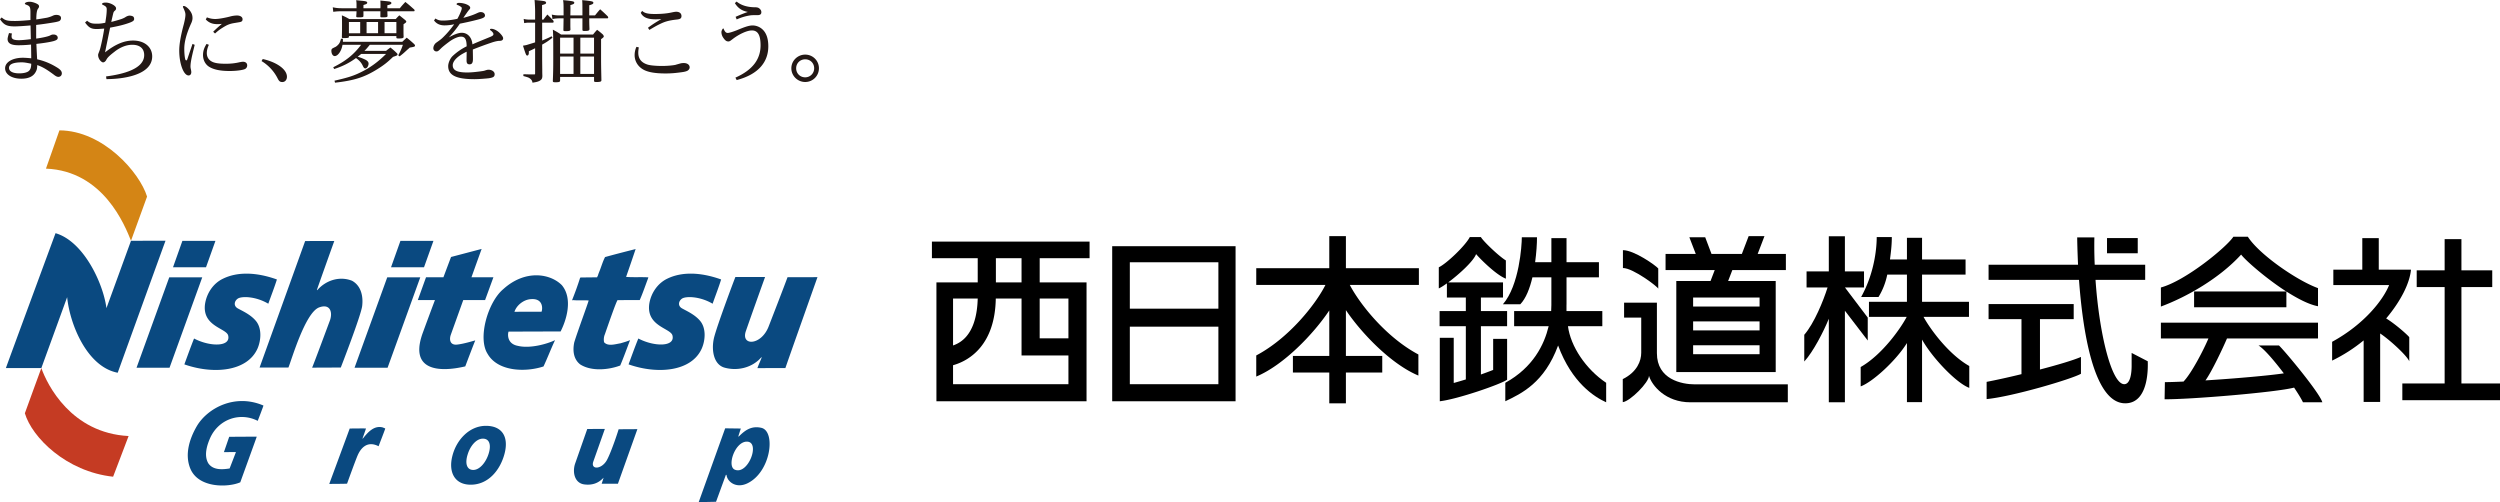
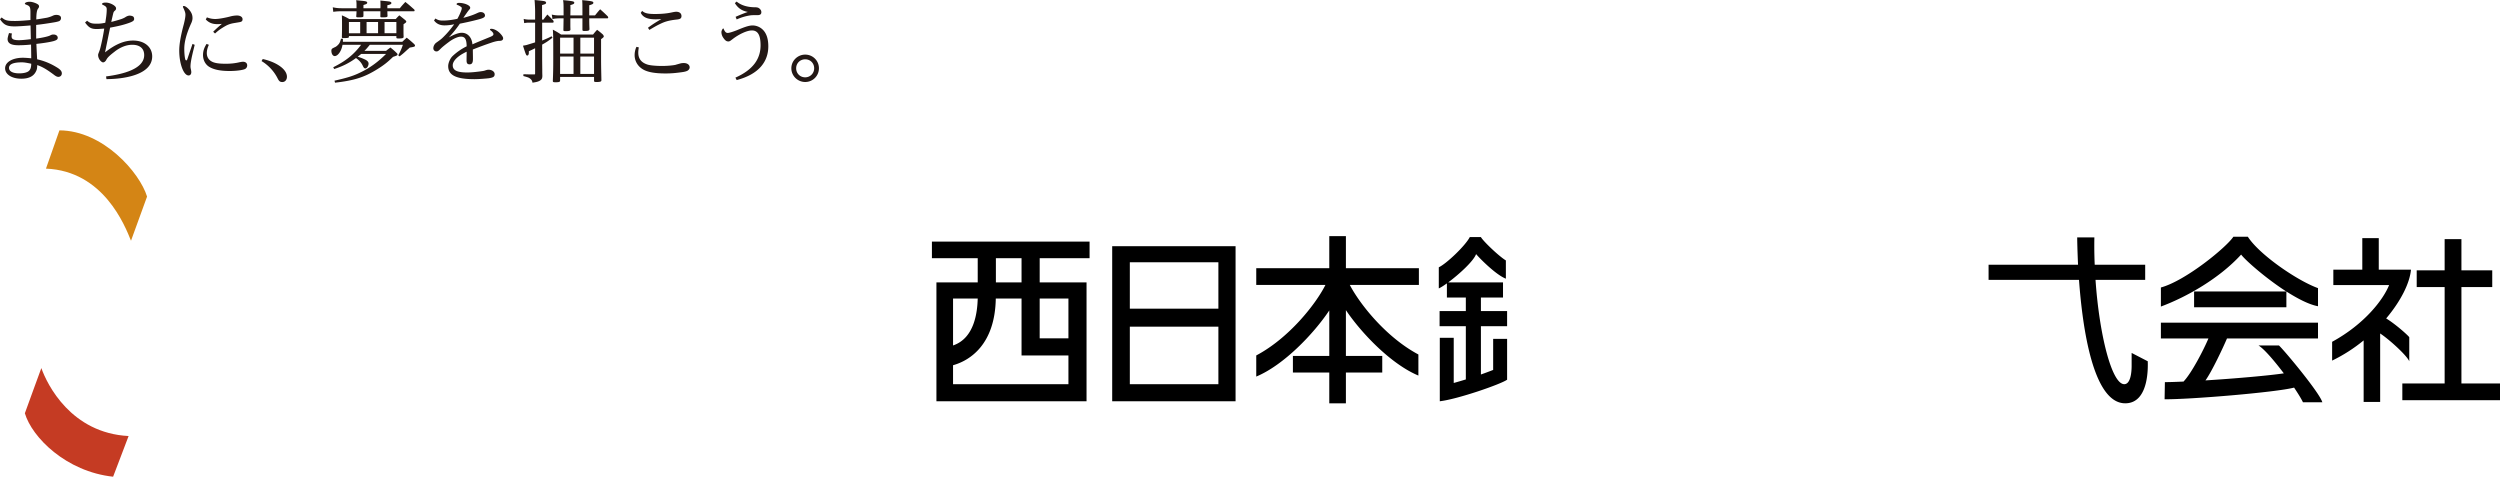
<svg xmlns="http://www.w3.org/2000/svg" width="393.25" height="78.988" viewBox="0 0 393.25 78.988">
  <path d="M146.59 40.617h7.205v3.806H147.3v18.694h23.613V44.423h-7.37v-3.806h7.847v-2.61h-24.8v2.61zm3.325 6.34h3.88c-.056 2.06-.469 6.225-3.88 7.384v-7.384zm13.627 0h4.522v6.259h-4.522v-6.259zm-6.888-6.34h4.035v3.806h-4.035v-3.806zm4.035 6.34v8.953h7.375v4.523h-18.15V57.45c2.731-.765 6.603-3.324 6.723-10.493h4.052zm14.259 16.16h19.407V38.728h-19.407v24.389zm2.774-21.868h13.93v7.302h-13.93v-7.302zm0 10.139h13.93v9.045h-13.93v-9.045zm33.988-14.247h-2.614v5.05h-11.488v2.629h10.883c-1.519 3.02-5.726 8.362-10.883 11.09v3.323c4.31-1.797 9.017-6.7 11.488-10.404v7.16h-5.722v2.613h5.722v4.838h2.614v-4.838h5.719v-2.613h-5.719v-7.21c2.477 3.683 7.15 8.521 11.403 10.295V55.76c-5.068-2.694-9.203-7.897-10.79-10.941h10.868v-2.63h-11.48V37.14zm14.77 15.997v9.979c2.746-.312 9.556-2.657 10.588-3.391v-6.418h-2.194v4.882a51.14 51.14 0 01-1.926.717v-7.594h4.12v-2.382h-4.12v-2.13h3.476v-2.378h-8.619c1.68-1.254 3.97-3.317 4.384-4.455.598.71 3.129 3.265 4.684 3.867v-2.868c-1.203-.737-3.69-3.163-3.925-3.68H231.2c-.708 1.386-3.731 4.237-4.878 4.757v3.326c.296-.132.746-.418 1.275-.798v2.23h2.978v2.13h-4.127v2.381h4.127v8.372a72.51 72.51 0 01-1.903.558v-7.105h-2.191z" />
-   <path d="M246.641 51.313h5.404v-2.382h-5.637c-.007-.322 0-.665 0-1.019h.007v-4.284h5.097v-2.379h-5.097v-3.795h-2.383v3.795h-2.557c.205-1.488.294-2.922.294-3.925h-2.387c0 1.268-.39 7.564-2.975 10.54h2.73c.889-.907 1.504-2.504 1.913-4.236h2.982v3.594c-.01.428.02 1.037-.033 1.71h-5.825v2.381h5.431c-.696 2.902-2.433 6.48-6.82 8.902v2.902c2.55-1.213 6.144-2.902 8.305-8.77 2.17 5.868 5.708 8.094 7.56 8.933v-3.065c-3.184-2.13-5.6-5.722-6.009-8.902zm14.201-5.898V42.23c-.374-.462-3.776-2.881-5.555-2.881v2.81c1.619 0 5.555 3.003 5.555 3.255zm-.211 10.145v-7.954h-5.162v2.351h2.696v5.532c0 1.254-.622 3.014-2.904 4.146v3.625c1.172-.143 4.123-3.113 4.123-4.152.452 1.546 2.61 4.172 6.509 4.172h15.33v-2.82h-14.605c-2.1 0-5.987-.788-5.987-4.9z" />
-   <path d="M269.07 44.198h-5.388v14.329h15.637V44.198h-7.482l.658-1.712h8.424v-2.542h-4.437l1.067-2.796h-2.487l-1.067 2.796h-4.774l-.99-2.62h-2.494l1.009 2.62h-4.752v2.542h7.732l-.656 1.712zm7.711 11.522h-10.453v-1.41h10.453v1.41zm0-3.751h-10.453v-1.413h10.453v1.413zm0-5.168v1.42h-10.453v-1.42h10.453zm17.014 3.156l-3.584-4.736h2.998v-2.525h-3.007v-5.531h-2.53v5.531h-3.5v2.525h3.303c-.657 2.083-2.087 5.616-3.664 7.441v4.203c1.376-1.478 3.063-4.74 3.862-6.73V63.28h2.53V48.877l3.592 4.685v-3.605z" />
-   <path d="M302.574 49.845h7.147v-2.371h-7.382v-4.275h6.845v-2.385h-6.845V37.41h-2.378v3.404h-2.67c.206-1.498.291-2.528.291-3.527h-2.375c0 1.27-.195 5.358-2.45 9.43h2.732a10.833 10.833 0 001.376-3.518h3.096v4.275h-5.974v2.371h5.935c-.926 1.78-3.858 5.963-7.238 7.887v3.048c1.912-.714 5.564-4.058 7.277-6.82v9.297h2.378v-9.84c1.592 2.857 5.404 6.846 7.428 7.594v-3.439c-3.311-1.872-6.205-5.905-7.193-7.727zm28.859-12.402h4.833v2.392h-4.833zm-10.546 12.756h5.306v-2.372h-13.39V50.2h5.176v8.654c-2.154.53-4.17.961-5.482 1.213v2.711c4.118-.407 13.351-3.142 14.838-3.982v-2.65c-1.245.54-3.758 1.277-6.448 1.98V50.2z" />
  <path d="M335.306 55.516v2.056c0 .955-.158 2.86-1.159 2.86-1.974 0-3.93-7.804-4.522-16.41h7.813v-2.379h-7.94a67.33 67.33 0 01-.053-4.302h-2.702c0 .432.03 2.056.133 4.302h-14.073v2.379h14.224c.564 7.767 2.255 19.418 7.27 19.418 3.913 0 3.544-6.239 3.544-6.612l-2.535-1.312zm17.225-15.473c.608.839 3.836 3.707 7.1 5.803h-14.5v2.487h14.517v-2.48c1.785 1.131 3.557 2.059 4.974 2.317v-2.847c-3.228-1.162-9.2-5.236-11.036-8.083h-2.278c-1.064 1.634-7.496 6.92-11.4 7.981v3c4.115-1.529 9.25-4.475 12.623-8.178zm2.74 14.304c.91.561 2.52 2.46 3.974 4.38-2.105.326-7.587.82-12.325 1.111 1.022-1.423 2.801-5.219 3.385-6.598h14.317v-2.48h-24.714v2.48h7.479c-.709 1.698-2.65 5.474-3.923 6.782-1.147.05-2.157.088-2.927.088l-.046 2.695c3.833.047 17.54-1.084 20.37-1.835.684 1.019 1.192 1.858 1.394 2.31h3.05c-.42-1.485-5.861-8.022-6.82-8.933h-3.214zm23.706-1.304c-.229-.33-2.143-2.042-3.632-2.953 2.306-2.739 3.716-5.562 3.901-7.672h-5.066v-4.964h-2.59v4.964h-4.556v2.426h8.77c-.902 2.273-3.84 6.126-8.96 8.922v2.956a24.982 24.982 0 004.957-3.176v9.68h2.598V52.455c1.412.924 4.198 3.455 4.578 4.373v-3.785z" />
  <path d="M387.182 60.32V45.157h4.848v-2.633h-4.848v-4.906h-2.64v4.906h-4.394v2.633h4.394v15.165h-6.655v2.63h15.363v-2.63z" />
  <path d="M7.23 26.526c.012-.03 2.129-6.01 2.117-6.02 6.886.027 12.638 6.646 13.785 10.417l-2.526 6.945c-.957-2.378-4.329-10.982-13.376-11.342z" fill="#d48515" />
  <path d="M20.229 68.588c.018.027-2.455 6.387-2.436 6.398-7.396-.796-12.77-6.208-13.882-9.98 0 0 2.592-7.139 2.592-7.108.918 2.603 4.688 10.227 13.726 10.69z" fill="#c53b23" />
-   <path d="M6.503 57.898H.928c-.01-.04 7.808-21.219 7.808-21.219 4.439 1.291 7.51 7.917 8.008 11.794.016-.034 3.862-10.598 3.862-10.598l5.43-.007c-.014 0-7.521 20.764-7.521 20.764-4.802-.91-7.528-7.587-7.953-11.889.005.004-4.059 11.155-4.059 11.155zm46.086-19.993c-.02.031-2.754 7.68-2.739 7.71l.046.038c1.34-1.546 3.481-2.27 5.467-1.496 1.414.762 1.806 2.416 1.604 4.007-.222 1.583-3.359 9.646-3.359 9.646-.011.003-4.463.024-4.514.02.051.004 2.827-7.488 2.827-7.488.425-1.288-.013-2.634-1.753-1.975-2.188.877-4.322 8.318-4.798 9.443h-4.536L48 37.916l4.59-.01zm47.397 1.268a322.47 322.47 0 01-1.501 4.383c1.155.092 2.407 0 3.496.072l-.026.122c-.44 1.155-.825 2.32-1.323 3.445l-3.495.014c-.275.404-1.522 4.03-1.993 5.379-.161.37-.207.828-.122 1.243.605.697 1.774.295 2.574.173.506-.153 1.023-.292 1.51-.5-.511 1.343-.997 2.705-1.546 3.993-1.89.703-4.534.938-6.287-.17-1.077-.825-1.21-2.215-.94-3.482.505-1.662 2.114-6 2.265-6.578-.848-.075-1.638.03-2.472-.062-.04.017-.048.041-.085.038l-.05-.038c.456-1.141.88-2.3 1.244-3.459l.075-.098 2.613-.027c.048-.157.17-.3.18-.47.082-.193.15-.387.233-.584.273-.71.503-1.485.84-2.133 1.604-.445 3.201-.853 4.81-1.261zM43.558 43.96c-.41 1.295-.904 2.545-1.354 3.816-1.99-1.179-4.185-1.203-4.786-.812-.58.387-.722 1.165 0 1.556.736.408 1.957.948 2.77 1.886 1.048 1.172.88 3.123.327 4.407C38.9 58.465 33.56 58.92 29 57.317c.498-1.356.989-2.728 1.525-4.07 2.452 1.3 5.812 1.365 5.366-.473-.282-1.158-4.168-1.437-3.63-5.012.266-1.64 1.272-3.19 2.828-3.927 2.21-1.077 5.125-1.07 8.469.126zm69.877 0c-.401 1.295-.896 2.545-1.34 3.816-1.995-1.179-4.195-1.203-4.8-.812-.573.387-.717 1.165.007 1.556.73.408 1.954.948 2.769 1.886 1.05 1.172.883 3.123.323 4.407-1.616 3.652-6.957 4.108-11.52 2.504.5-1.356.99-2.728 1.537-4.07 2.458 1.3 5.817 1.365 5.37-.473-.285-1.158-4.17-1.437-3.644-5.012.268-1.64 1.293-3.19 2.832-3.927 2.212-1.077 5.12-1.07 8.466.126zm6.912-.39s-2.233 6.214-3.027 8.528c-.807 2.362 2.423 2.28 3.588-.744.55-1.414 2.44-6.293 2.972-7.75 0 0 4.66 0 4.71-.01 0 0-4.987 14.063-5.047 14.304-1.41 0-2.934.007-4.397.007.06-.248.55-1.345.668-1.672l-.046-.044c-1.476 1.716-3.878 2.215-5.892 1.614-1.648-.55-1.972-2.77-1.588-4.546.386-1.767 3.376-9.7 3.392-9.684l4.667-.003zm-31.962 1.294c1.761 2.134.713 5.478-.2 7.272l-8.188.027c-.124.278-.331 1.91 1.47 2.242 1.916.466 4.633-.309 5.84-.9-.643 1.373-1.177 2.78-1.812 4.138-2.899.955-7.212.782-8.79-1.974-1.614-2.5.063-8.188 2.461-10.186 3.468-3.147 7.418-2.447 9.219-.619zm-4.961 2.199c-1.07.095-2.173.954-2.504 1.99.007-.02 4.254-.02 4.26-.013.184-.404.325-2.195-1.756-1.977zm-51.612-3.435h-5.19l-5.146 14.22h5.191zm2.076-5.739H28.69l-1.476 4.155h5.19zm32.219 5.739h-5.195l-5.143 14.22h5.197zm2.073-5.739h-5.192l-1.48 4.155h5.189zm4.688 9.316h3.434l1.313-3.594h-3.454c.882-2.464 1.6-4.455 1.6-4.455l-4.812 1.267s-.512 1.356-1.198 3.188h-2.737l-1.294 3.594h2.696a537.647 537.647 0 00-1.913 5.151c-2.84 7.798 6.218 5.362 6.685 5.277 0-.024 1.546-4.087 1.577-4.09-.316.08-1.827.553-2.87.662-1.065.112-1.259-.717-.997-1.509.088-.248.979-2.721 1.97-5.49zm-41.916 19.84c-1.1 1.906-1.947 4.393-1.016 6.66 1.288 3.122 5.973 2.99 7.864 2.16 0-.023 2.593-7.155 2.586-7.169.007-.02-4.361.014-4.329.017-.01-.003-.829 2.42-.838 2.406l1.895-.01c-.007.034-.994 2.579-.994 2.579-1.164.186-2.606.288-3.355-.816-.717-1.226-.211-2.837.306-4.006 1.366-2.99 4.729-4.064 7.465-2.667.017 0 .927-2.396.905-2.406-4.51-1.943-8.828.428-10.489 3.252zm26.118 1.947l-.05-.04c.02 0 .562-1.547.545-1.547-.017-.03-2.558.003-2.558.003.005.014-3.201 8.668-3.213 8.712.034 0 2.807-.01 2.8-.044 0 0 1.223-3.401 1.646-4.407.442-1.043 1.444-2.436 3.311-1.474.347-.924.712-1.832 1.05-2.773-.122-.099-.27-.122-.389-.183-1.414-.384-2.426.86-3.141 1.753zm38.389 3.391c-.834 1.491-2.61 1.546-2.122.194l1.807-5.11-2.769.013-1.938 5.528c-.428 1.437.037 2.997 1.456 3.187 1.264.167 2.242-.19 3.044-1.053-.013.102-.294.948-.294.948h2.555l3.062-8.586-2.953.017c.03-.028-1.073 3.41-1.848 4.862zm24.295-5.087c-1.605-.367-2.62.445-3.538 1.363l-.084-.004.398-1.247-2.46-.033-4.166 11.613 2.73-.057 1.547-4.238.102.004c.077 1.002 1.432 2.212 3.275 1.335 3.73-1.784 4.51-8.22 2.196-8.736zm-4.172 6.582c-1.269-.54.012-4.35 1.845-4.407 2.282-.085.274 5.307-1.845 4.407zM76.43 66.984c-2.562 0-4.611 2.154-5.264 4.706-.664 2.558.332 4.553 2.878 4.553 2.76 0 4.628-2.284 5.311-4.842.719-2.691-.372-4.417-2.925-4.417zm.441 4.356c-.413 1.356-1.398 2.582-2.427 2.582-1.039 0-1.317-1.06-.887-2.416.41-1.37 1.372-2.507 2.402-2.507 1.031 0 1.335.982.912 2.34z" fill="#0a4980" />
  <path d="M.268 2.746c.55.489.916.553 2.119.553.703 0 1.651-.078 2.402-.146v-1.25c0-.806-.134-.962-.591-1.135C3.994.69 3.91.632 3.91.59c0-.156.273-.312.78-.312.268 0 .608.098.896.214.408.173.556.302.556.516 0 .109-.027.18-.188.405-.155.23-.232.71-.247 1.644.534-.071 1.083-.17 1.686-.272.21-.047.531-.14.84-.278.148-.072.34-.164.612-.164.552 0 .753.231.753.493a.54.54 0 01-.284.486c-.253.095-.59.166-1.125.248-.975.16-1.709.262-2.499.353v.605c0 .547 0 1.115.004 1.543 1.002-.136 1.913-.343 2.203-.5.274-.142.374-.142.532-.142.374 0 .652.214.652.506 0 .268-.178.394-.7.544-.722.186-1.712.319-2.659.428.041.917.077 1.671.121 2.422a9.841 9.841 0 013.014 1.217c.632.367.87.652.87.992 0 .33-.238.554-.545.554-.247 0-.507-.174-.794-.405-.753-.547-1.542-1.121-2.533-1.45-.012.621-.078.781-.258 1.11-.377.683-1.122 1.034-2.248 1.034-1.52 0-2.545-.694-2.545-1.638 0-1.01 1.244-1.658 2.793-1.658.39 0 .906.047 1.317.084-.004-.6-.015-1.382-.03-2.16-.628.068-1.341.108-1.971.108-1.183 0-1.696-.305-1.72-.958 0-.224.123-.628.223-.962l.469.072a1.524 1.524 0 00-.063.459c0 .387.25.594 1.147.594.51 0 1.335-.092 1.88-.163-.013-.724-.029-1.498-.046-2.157-.909.074-1.91.15-2.504.15-1.226 0-1.7-.249-2.3-1.13l.268-.277zm3.172 7.06c-1.311 0-2.023.278-2.023.873 0 .49.501.86 1.612.86.687 0 1.276-.14 1.544-.408.248-.248.338-.584.338-1.107-.579-.123-1.061-.218-1.47-.218zm10.258-6.548c.588.49.928.466 1.718.466.378 0 .722-.061 1.143-.143.126-.771.23-1.434.23-2.123 0-.313-.123-.449-.527-.656-.13-.061-.223-.112-.223-.17 0-.024.014-.047.058-.095.114-.112.36-.13.549-.13.674 0 1.609.5 1.609.888 0 .119 0 .22-.143.35-.16.132-.231.214-.294.435-.07.281-.199.832-.313 1.369a23.7 23.7 0 001.614-.462c.197-.075.47-.19.636-.31.156-.102.413-.22.635-.22.184 0 .38.05.513.118.13.072.197.221.197.412 0 .234-.137.38-.827.628-.879.31-1.641.493-2.953.734-.28 1.363-.506 2.464-.795 3.887 1.626-1.284 3.017-1.858 4.412-1.858 1.806 0 3.004 1.033 3.004 2.49 0 2.98-4.654 3.578-7.197 3.578l-.06-.425c2.603-.333 5.998-1.152 5.998-3.353 0-1.016-.656-1.624-1.886-1.624-.93 0-1.925.41-2.798 1.107-.493.384-1.038.805-1.254 1.22-.154.326-.38.442-.533.442-.24 0-.778-.503-.778-1.169 0-.21.202-.5.361-1.135.22-.893.43-1.879.602-3.014-.467.034-.863.072-1.174.072-.912 0-1.254-.242-1.843-1.023l.32-.286zM30.624 7.05c-.04.2-.194.792-.333 1.383-.2.87-.326 1.522-.326 2.036 0 .295.126.584.126.88 0 .312-.167.52-.424.52-.801 0-1.472-1.893-1.472-3.915 0-1.012.243-2.382.722-4.159.195-.771.253-1.22.253-1.484 0-.296-.1-.578-.355-1.125-.038-.058-.038-.089-.038-.126 0-.081.063-.119.118-.119.23 0 .55.228.885.608.399.503.503.864.503 1.312 0 .207-.06.486-.206.802-.78 1.71-1.089 2.997-1.089 4.002 0 .762.071 1.312.138 1.6.023.147.129.242.171.242.063 0 .131-.078.175-.204.255-.774.481-1.434.81-2.395l.342.142zm2.232 0c-.243.524-.324.935-.324 1.305 0 .601.29 1.074.814 1.342.487.258 1.247.33 2.154.33.822 0 1.48-.072 2.213-.245.262-.047.38-.068.525-.068.381 0 .644.221.644.558a.628.628 0 01-.368.597c-.388.17-1.388.3-2.394.3-1.568 0-2.655-.255-3.355-.752-.556-.417-.83-1.087-.83-1.75 0-.625.172-1.158.561-1.76l.36.143zm-.307-4.322c.393.16.812.259 1.323.259.554 0 1.54-.19 2.28-.378a4.49 4.49 0 011.106-.173c.544 0 .896.231.896.588 0 .275-.104.394-.493.465-.25.045-.49.082-.747.126-.847.133-1.224.326-1.885.734-.477.296-.77.523-1.204.921l-.292-.272c.41-.421.936-.88 1.372-1.25-.294.047-.58.047-.77.047-.759 0-1.326-.261-1.768-.737l.182-.33zm8.78 6.555c2.127.475 3.807 1.586 3.807 2.79 0 .472-.29.832-.72.832-.345 0-.508-.106-.74-.564a6.698 6.698 0 00-2.534-2.732l.187-.326zM56.82 8.48c-.23.188-.285.232-.553.44.352.105.705.234 1.08.41.415.184.63.405.63.67 0 .377-.264.764-.495.764-.167 0-.26-.085-.411-.407-.23-.493-.536-.843-1.072-1.224-1.078.782-2.07 1.284-3.437 1.726l-.14-.282c2.02-1.009 3.228-1.998 4.384-3.533h-2.93c-.149.954-.708 1.777-1.226 1.777-.292 0-.523-.354-.523-.846 0-.187.056-.286.202-.378.04-.023.04-.023.321-.163.236-.078.518-.346.677-.557.14-.21.214-.397.314-.788h.3v.482h9.34l.692-.645c.512.404.671.543 1.172.999.112.125.138.193.138.258 0 .146-.155.194-.822.299-.19.18-.35.306-.438.387-.602.558-.73.66-1.17 1l-.206-.167c.354-.666.475-.924.73-1.658h-5.204c-.346.428-.608.734-.85.954h3.407c.292-.24.382-.299.681-.526.457.367.586.472 1.005.883.083.078.112.133.112.214 0 .133-.099.18-.704.377-.882.86-1.454 1.305-2.468 1.937-2.054 1.281-3.627 1.774-6.653 2.124l-.085-.316c2.244-.513 3.075-.792 4.244-1.38 1.396-.69 2.612-1.576 3.868-2.83h-3.91zm3.018-7.185c.012-.286.012-.316.012-.432 0-.272 0-.428-.02-.778 1.43.146 1.444.146 1.581.207.097.037.153.092.153.19 0 .15-.134.228-.632.347v.466h1.964c.36-.446.48-.568.867-.99.628.497.805.667 1.405 1.197a.413.413 0 01.049.173c0 .058-.05.095-.12.095h-4.165c.01.337.01.56.03.72 0 .187-.132.238-.735.238-.377 0-.397-.02-.397-.17.008-.299.008-.434.008-.635V1.77H57.17v.72c0 .204-.108.238-.734.238-.355 0-.399-.02-.399-.193.037-.374.037-.476.044-.765h-2.368c-.535 0-.834.03-1.291.089l-.078-.714c.52.112.861.15 1.369.15h2.368v-.5c0-.34-.007-.466-.056-.764.372.044.658.074.838.088.686.058.9.126.9.306 0 .16-.13.23-.593.36v.51h2.67zM54.884 5.79c0 .166-.146.197-.756.197-.318 0-.353-.014-.353-.183.024-.857.024-1.237.024-1.767 0-.69 0-1.06-.024-1.624.525.217.688.315 1.184.59h7.283c.247-.264.314-.356.576-.59.414.326.527.424.943.757.1.112.15.177.15.231 0 .092-.104.204-.436.405-.006.475-.006.72-.006.944 0 .408 0 .578.02 1.04 0 .197-.151.262-.798.262-.275 0-.342-.035-.342-.177v-.197h-7.465v.112zm1.774-2.328h-1.774v1.77h1.774v-1.77zm1.005 1.76h1.807v-1.76h-1.807v1.76zm2.827 0h1.86v-1.76h-1.86v1.76zm7.996-2.31c.416.258.676.323 1.163.323.676 0 1.404-.082 2.297-.275.189-.33.35-.666.493-1.013.122-.279.198-.513.198-.666 0-.055-.033-.136-.066-.153-.19-.15-.41-.279-.611-.343-.094-.044-.14-.075-.14-.13 0-.118.162-.2.376-.2.878 0 1.767.391 1.767.755 0 .135-.04.19-.167.326a7.402 7.402 0 00-.407.544c-.157.214-.29.404-.503.73 1.063-.275 1.685-.516 2.198-.758.194-.088.343-.15.537-.15.426 0 .666.245.666.534 0 .31-.306.452-1.465.734a44.985 44.985 0 01-2.487.554 17.413 17.413 0 01-1.738 2.16c.71-.396 1.482-.73 2.032-.73.943 0 1.597.748 1.684 1.822.97-.432 1.728-.727 2.801-1.172.376-.16.503-.259.503-.432 0-.136-.127-.364-.445-.588-.083-.058-.097-.122-.097-.163 0-.054.085-.092.22-.092.36 0 .855.241 1.244.598.349.33.604.677.604.89 0 .29-.233.408-.534.408-.3 0-.737.095-1.215.252a59.31 59.31 0 00-3.017 1.11c0 .45.017 1.01.017 1.496 0 .591-.16.836-.533.836-.328 0-.472-.164-.472-.612 0-.364.016-.978.016-1.376-1.528.713-2.19 1.512-2.19 2.134 0 .842.772 1.135 2.29 1.135.53 0 1.19-.058 2.084-.177.435-.058.582-.082.846-.183.164-.042.263-.075.392-.075.549 0 .98.309.98.696 0 .411-.214.54-.936.65-.397.043-1.495.142-2.244.142-2.788 0-4.128-.578-4.128-2.05 0-.529.331-1.23.667-1.559a9.14 9.14 0 012.24-1.559c-.017-1.169-.29-1.522-.91-1.522-.47 0-1.257.353-1.931.873-.39.289-.906.693-1.196.975-.357.364-.486.48-.715.48a.49.49 0 01-.491-.504c0-.323.193-.662.416-.839.267-.204.627-.425.972-.74a14.492 14.492 0 001.892-2.192 6.9 6.9 0 01-1.51.177c-.76 0-1.28-.27-1.66-.772l.213-.31zm16.995.17c.26-.354.352-.462.619-.799.406.394.538.527.937.952.03.098.055.166.055.214 0 .044-.055.112-.143.112h-1.668v2.817c.922-.391 1.034-.442 1.481-.673l.141.231c-.635.49-.899.68-1.622 1.08v2.362l.017 1.604c0 .431 0 .462.015.917 0 .455-.11.646-.493.843-.229.115-.484.176-1.06.265-.042-.296-.15-.47-.392-.653-.18-.153-.391-.217-1.045-.394l.009-.282c.557.01.885.03 1.268.03h.439c.102 0 .134-.02.134-.166V7.587c-.5.255-.65.32-.985.473 0 .353 0 .373-.033.469-.03.115-.113.21-.2.21-.184 0-.22-.071-.69-1.556.364-.055.575-.095.765-.167l1.143-.35V3.561h-.95c-.226 0-.399.01-.768.075l-.081-.66c.316.082.581.106.85.106h.95V1.8c0-.476-.038-1.21-.083-1.801 1.39.146 1.52.16 1.701.245.053.047.112.126.112.19 0 .156-.13.23-.639.36v2.287h.216zm6.135-.656c0-1.876 0-1.876-.04-2.405 1.565.156 1.758.2 1.758.414 0 .173-.123.241-.646.394v1.597h.902c.357-.428.448-.567.817-.968.525.472.695.622 1.194 1.117a.52.52 0 01.069.211c0 .051-.069.102-.147.102h-2.835c0 .585 0 .819.036 1.662 0 .255-.143.322-.758.322-.304 0-.35-.034-.35-.23V2.887h-1.9v1.016c0 .143 0 .377.017.717 0 .217-.16.279-.733.279-.337 0-.38-.028-.38-.2.013-.643.013-.643.031-1.812h-.623c-.386 0-.753.03-1.125.116l-.109-.71c.473.105.777.132 1.234.132h.623c0-1.855 0-1.855-.078-2.405 1.573.156 1.76.2 1.76.404 0 .166-.115.24-.617.377.017.272.017.455.017.591 0 .109 0 .109-.017 1.033h1.9zM88.104 12.1v.554c0 .231-.134.286-.734.286-.343 0-.41-.034-.41-.228.05-1.097.067-1.967.067-3.445 0-3.364 0-3.734-.066-4.604.596.322.773.42 1.303.774h5.02c.269-.343.354-.438.642-.75.422.322.553.424.913.75.093.136.136.208.136.276 0 .112-.043.173-.427.448v2.253c0 1.648 0 1.648.053 4.21 0 .21-.178.275-.778.275-.323 0-.38-.037-.38-.214V12.1h-5.339zm0-3.672h2.114V5.926h-2.114v2.5zm0 3.204h2.114V8.895h-2.114v2.736zm3.18-3.204h2.158V5.926h-2.157v2.5zm0 3.204h2.158V8.895h-2.157v2.736zm9.202-4.177c-.07.414-.084.632-.084.836 0 .954.49 1.573 1.482 1.875.43.13 1.32.21 2.266.21.773 0 1.643-.08 2.068-.166.297-.091.6-.17.9-.255.112-.02.296-.04.433-.04.556 0 .933.278.933.686 0 .221-.165.452-.425.564-.312.13-.645.177-1.359.262-.674.088-1.345.129-1.984.129-1.585 0-2.832-.18-3.614-.666-.817-.5-1.275-1.322-1.275-2.222 0-.442.103-.928.292-1.302l.367.089zm.526-5.746c.42.431 1.159.493 2.01.493.863 0 1.769-.055 2.605-.238.414-.088.6-.115.744-.115.51 0 .826.258.826.676 0 .356-.193.485-.69.543-1.444.153-2.017.38-2.753.738-.644.312-1.197.659-1.61.9l-.22-.336c.695-.527 1.37-.952 2.11-1.366-.332.02-.626.034-.903.034-1.276 0-1.988-.31-2.34-1.023l.221-.306zm14.668 10.503c2.802-1.247 3.957-2.967 3.957-5.084 0-1.719-.5-2.34-1.369-2.34-.764 0-2.044.598-3.029 1.366-.338.248-.437.366-.681.366-.318 0-.522-.197-.782-.574a1.589 1.589 0 01-.297-.89c0-.231.199-.578.284-.578.052 0 .078.072.098.13.162.376.328.574.608.574.3 0 1.057-.275 1.473-.442.977-.404 1.798-.737 2.435-.737.511 0 1.041.186 1.45.523.673.55 1.028 1.447 1.028 2.766 0 2.34-1.415 4.37-4.974 5.303l-.2-.383zm.19-11.967c.753.635 1.778.883 2.858.9.206 0 .486 0 .712.18.211.177.321.35.321.598 0 .31-.186.459-.598.459h-.358c-.258 0-.595 0-.83.044a8.108 8.108 0 00-2.094.632l-.173-.411a24.94 24.94 0 011.93-.771c-.996-.177-1.6-.666-2.044-1.383l.277-.248zm12.948 10.499c0 1.189-.96 2.154-2.16 2.154-1.19 0-2.179-.965-2.179-2.154 0-1.196.989-2.154 2.18-2.154 1.2 0 2.16.958 2.16 2.154zm-3.581 0c0 .795.608 1.42 1.422 1.42.783 0 1.41-.625 1.41-1.42 0-.809-.608-1.414-1.41-1.414-.793 0-1.422.605-1.422 1.414z" fill="#231815" />
</svg>